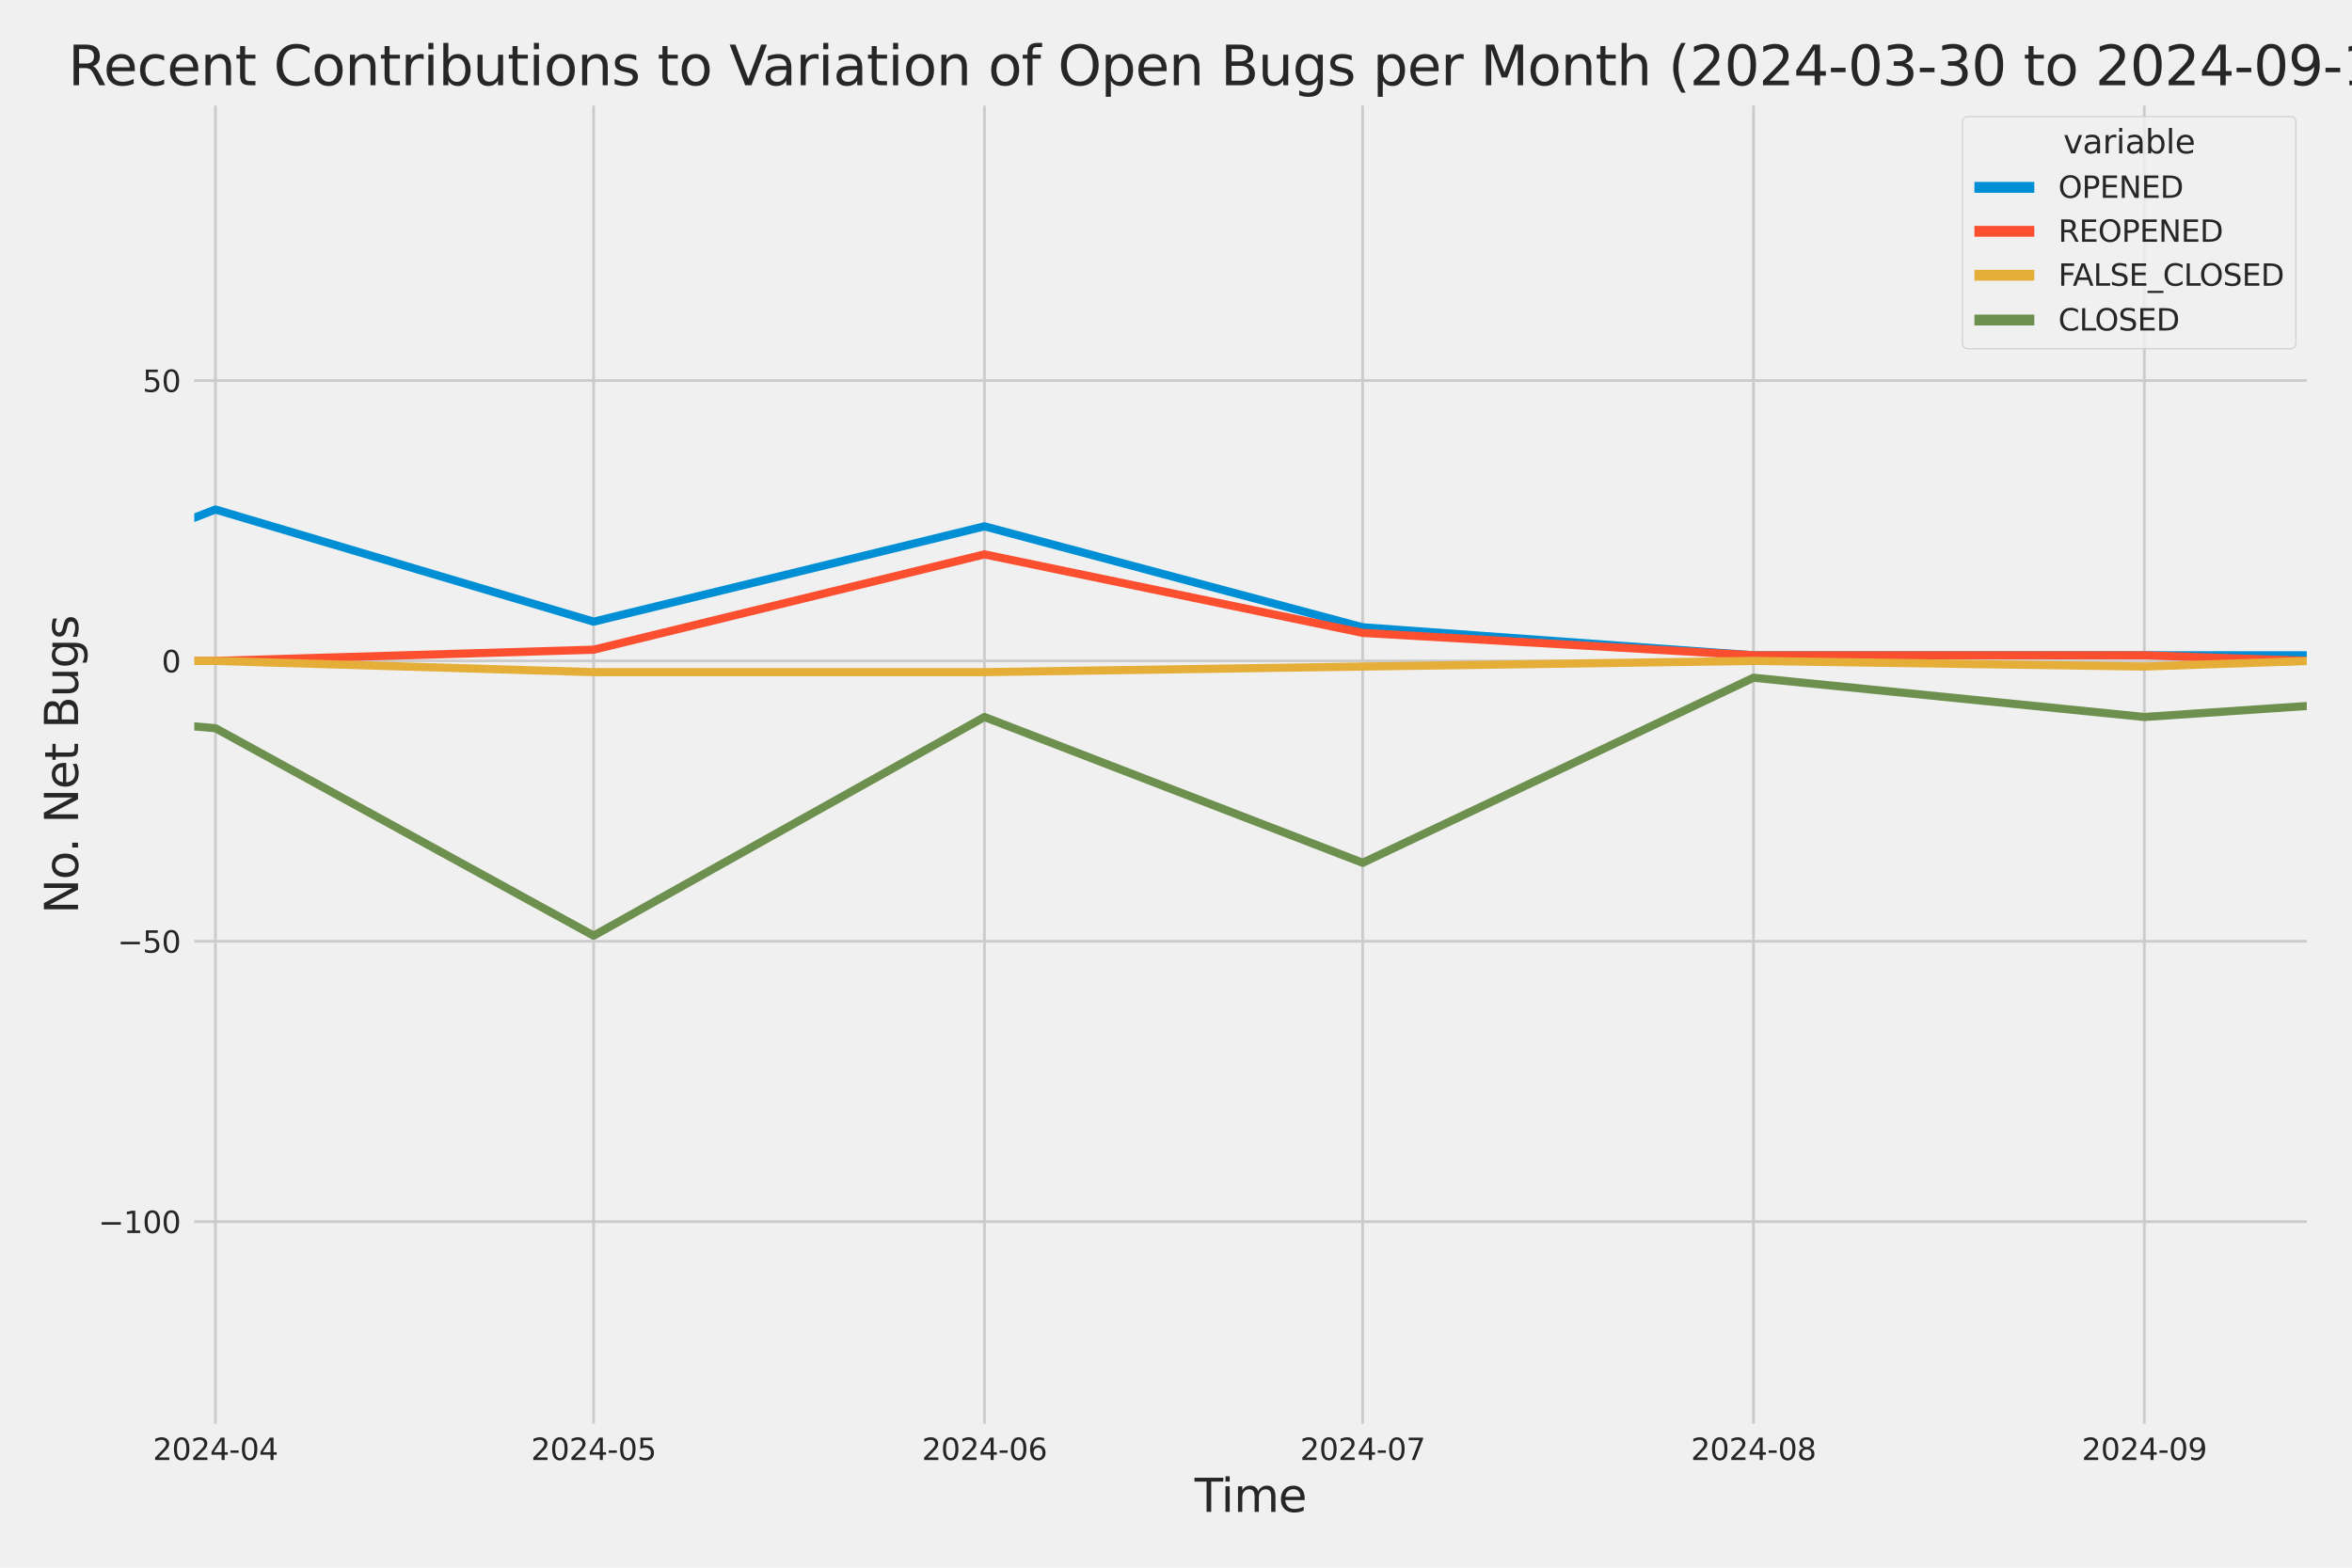
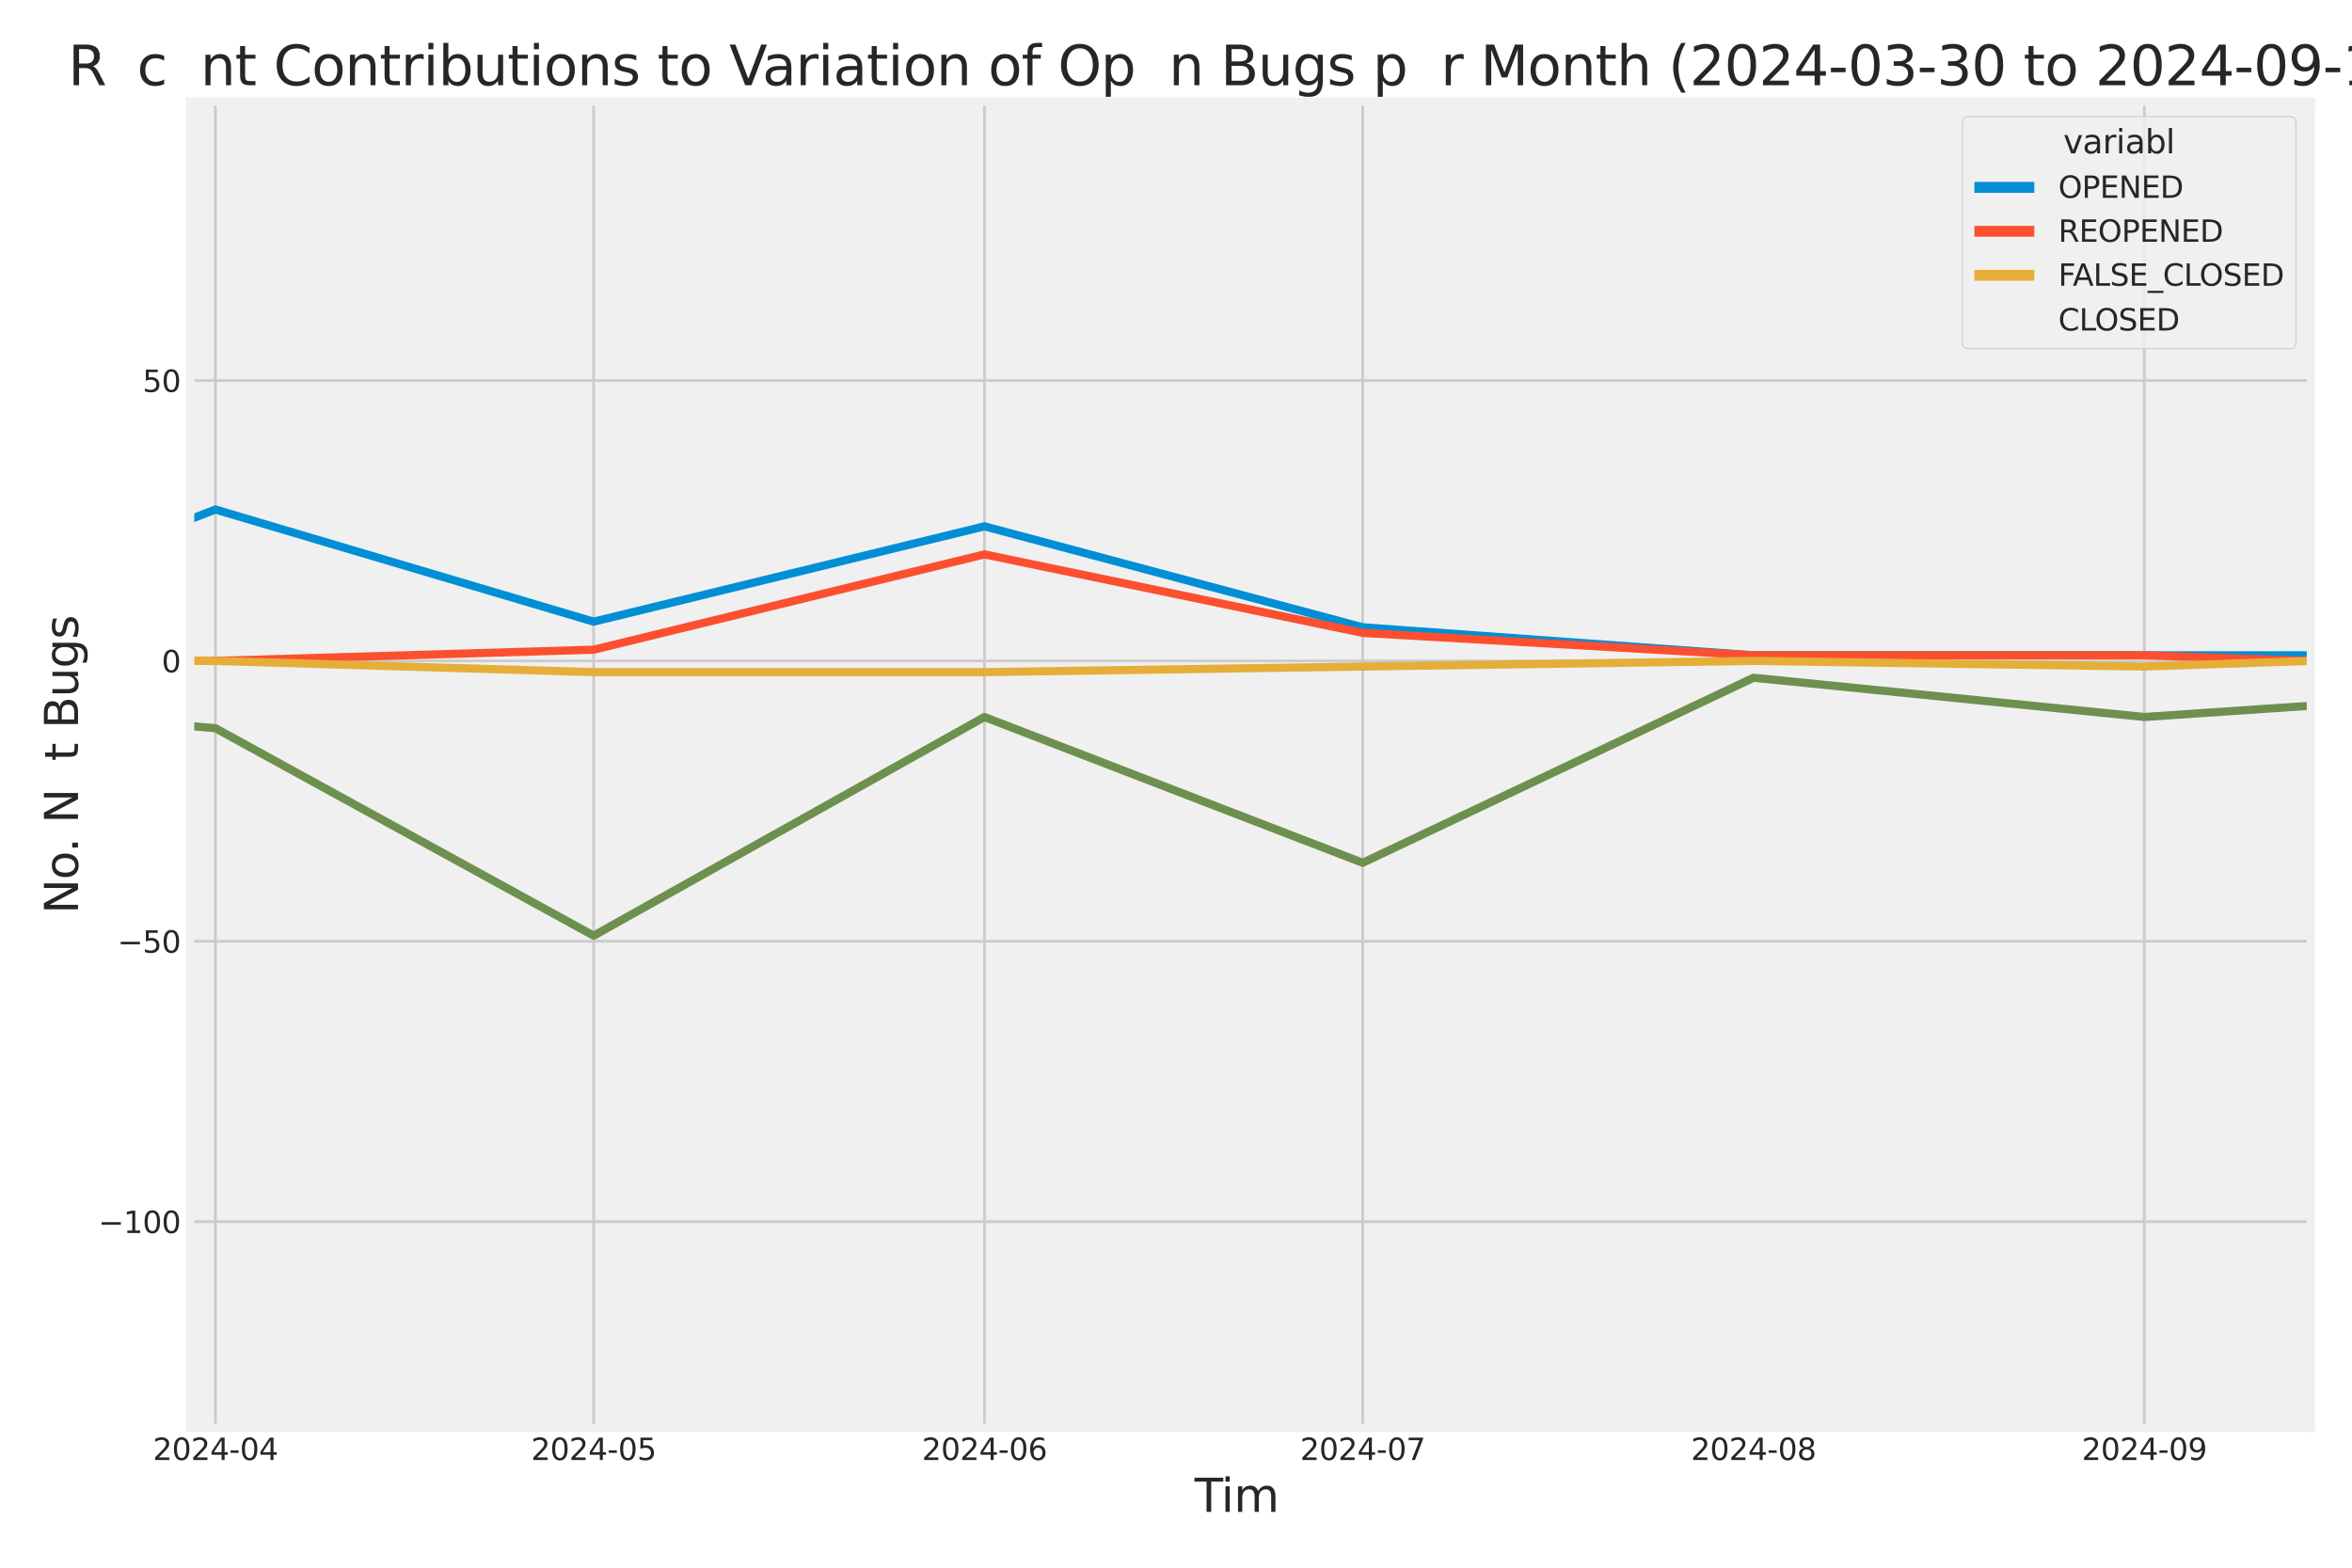
<svg xmlns="http://www.w3.org/2000/svg" xmlns:xlink="http://www.w3.org/1999/xlink" width="864pt" height="576pt" viewBox="0 0 864 576" version="1.1">
  <defs>
    <style type="text/css">*{stroke-linejoin: round; stroke-linecap: butt}</style>
  </defs>
  <g id="figure_1">
    <g id="patch_1">
-       <path d="M 0 576  L 864 576  L 864 0  L 0 0  z " style="fill: #f0f0f0" />
-     </g>
+       </g>
    <g id="axes_1">
      <g id="patch_2">
        <path d="M 69.87 524.58  L 848.88 524.58  L 848.88 37.32  L 69.87 37.32  z " style="fill: #f0f0f0" />
      </g>
      <g id="matplotlib.axis_1">
        <g id="xtick_1">
          <g id="line2d_1">
            <path d="M 79.132 524.58  L 79.132 37.32  " clip-path="url(#p49c33fe622)" style="fill: none; stroke: #cbcbcb" />
          </g>
          <g id="text_1">
            <g style="fill: #262626" transform="translate(56.152 536.438)scale(0.11 -0.11)">
              <defs>
                <path id="DejaVuSans-32" d="M 1228 531  L 3431 531  L 3431 0  L 469 0  L 469 531  Q 828 903 1448 1529  Q 2069 2156 2228 2338  Q 2531 2678 2651 2914  Q 2772 3150 2772 3378  Q 2772 3750 2511 3984  Q 2250 4219 1831 4219  Q 1534 4219 1204 4116  Q 875 4013 500 3803  L 500 4441  Q 881 4594 1212 4672  Q 1544 4750 1819 4750  Q 2544 4750 2975 4387  Q 3406 4025 3406 3419  Q 3406 3131 3298 2873  Q 3191 2616 2906 2266  Q 2828 2175 2409 1742  Q 1991 1309 1228 531  z " transform="scale(0.016)" />
                <path id="DejaVuSans-30" d="M 2034 4250  Q 1547 4250 1301 3770  Q 1056 3291 1056 2328  Q 1056 1369 1301 889  Q 1547 409 2034 409  Q 2525 409 2770 889  Q 3016 1369 3016 2328  Q 3016 3291 2770 3770  Q 2525 4250 2034 4250  z M 2034 4750  Q 2819 4750 3233 4129  Q 3647 3509 3647 2328  Q 3647 1150 3233 529  Q 2819 -91 2034 -91  Q 1250 -91 836 529  Q 422 1150 422 2328  Q 422 3509 836 4129  Q 1250 4750 2034 4750  z " transform="scale(0.016)" />
                <path id="DejaVuSans-34" d="M 2419 4116  L 825 1625  L 2419 1625  L 2419 4116  z M 2253 4666  L 3047 4666  L 3047 1625  L 3713 1625  L 3713 1100  L 3047 1100  L 3047 0  L 2419 0  L 2419 1100  L 313 1100  L 313 1709  L 2253 4666  z " transform="scale(0.016)" />
                <path id="DejaVuSans-2d" d="M 313 2009  L 1997 2009  L 1997 1497  L 313 1497  L 313 2009  z " transform="scale(0.016)" />
              </defs>
              <use xlink:href="#DejaVuSans-32" />
              <use xlink:href="#DejaVuSans-30" x="63.623" />
              <use xlink:href="#DejaVuSans-32" x="127.246" />
              <use xlink:href="#DejaVuSans-34" x="190.869" />
              <use xlink:href="#DejaVuSans-2d" x="254.492" />
              <use xlink:href="#DejaVuSans-30" x="290.576" />
              <use xlink:href="#DejaVuSans-34" x="354.199" />
            </g>
          </g>
        </g>
        <g id="xtick_2">
          <g id="line2d_2">
            <path d="M 218.069 524.58  L 218.069 37.32  " clip-path="url(#p49c33fe622)" style="fill: none; stroke: #cbcbcb" />
          </g>
          <g id="text_2">
            <g style="fill: #262626" transform="translate(195.088 536.438)scale(0.11 -0.11)">
              <defs>
                <path id="DejaVuSans-35" d="M 691 4666  L 3169 4666  L 3169 4134  L 1269 4134  L 1269 2991  Q 1406 3038 1543 3061  Q 1681 3084 1819 3084  Q 2600 3084 3056 2656  Q 3513 2228 3513 1497  Q 3513 744 3044 326  Q 2575 -91 1722 -91  Q 1428 -91 1123 -41  Q 819 9 494 109  L 494 744  Q 775 591 1075 516  Q 1375 441 1709 441  Q 2250 441 2565 725  Q 2881 1009 2881 1497  Q 2881 1984 2565 2268  Q 2250 2553 1709 2553  Q 1456 2553 1204 2497  Q 953 2441 691 2322  L 691 4666  z " transform="scale(0.016)" />
              </defs>
              <use xlink:href="#DejaVuSans-32" />
              <use xlink:href="#DejaVuSans-30" x="63.623" />
              <use xlink:href="#DejaVuSans-32" x="127.246" />
              <use xlink:href="#DejaVuSans-34" x="190.869" />
              <use xlink:href="#DejaVuSans-2d" x="254.492" />
              <use xlink:href="#DejaVuSans-30" x="290.576" />
              <use xlink:href="#DejaVuSans-35" x="354.199" />
            </g>
          </g>
        </g>
        <g id="xtick_3">
          <g id="line2d_3">
            <path d="M 361.637 524.58  L 361.637 37.32  " clip-path="url(#p49c33fe622)" style="fill: none; stroke: #cbcbcb" />
          </g>
          <g id="text_3">
            <g style="fill: #262626" transform="translate(338.656 536.438)scale(0.11 -0.11)">
              <defs>
                <path id="DejaVuSans-36" d="M 2113 2584  Q 1688 2584 1439 2293  Q 1191 2003 1191 1497  Q 1191 994 1439 701  Q 1688 409 2113 409  Q 2538 409 2786 701  Q 3034 994 3034 1497  Q 3034 2003 2786 2293  Q 2538 2584 2113 2584  z M 3366 4563  L 3366 3988  Q 3128 4100 2886 4159  Q 2644 4219 2406 4219  Q 1781 4219 1451 3797  Q 1122 3375 1075 2522  Q 1259 2794 1537 2939  Q 1816 3084 2150 3084  Q 2853 3084 3261 2657  Q 3669 2231 3669 1497  Q 3669 778 3244 343  Q 2819 -91 2113 -91  Q 1303 -91 875 529  Q 447 1150 447 2328  Q 447 3434 972 4092  Q 1497 4750 2381 4750  Q 2619 4750 2861 4703  Q 3103 4656 3366 4563  z " transform="scale(0.016)" />
              </defs>
              <use xlink:href="#DejaVuSans-32" />
              <use xlink:href="#DejaVuSans-30" x="63.623" />
              <use xlink:href="#DejaVuSans-32" x="127.246" />
              <use xlink:href="#DejaVuSans-34" x="190.869" />
              <use xlink:href="#DejaVuSans-2d" x="254.492" />
              <use xlink:href="#DejaVuSans-30" x="290.576" />
              <use xlink:href="#DejaVuSans-36" x="354.199" />
            </g>
          </g>
        </g>
        <g id="xtick_4">
          <g id="line2d_4">
            <path d="M 500.573 524.58  L 500.573 37.32  " clip-path="url(#p49c33fe622)" style="fill: none; stroke: #cbcbcb" />
          </g>
          <g id="text_4">
            <g style="fill: #262626" transform="translate(477.593 536.438)scale(0.11 -0.11)">
              <defs>
                <path id="DejaVuSans-37" d="M 525 4666  L 3525 4666  L 3525 4397  L 1831 0  L 1172 0  L 2766 4134  L 525 4134  L 525 4666  z " transform="scale(0.016)" />
              </defs>
              <use xlink:href="#DejaVuSans-32" />
              <use xlink:href="#DejaVuSans-30" x="63.623" />
              <use xlink:href="#DejaVuSans-32" x="127.246" />
              <use xlink:href="#DejaVuSans-34" x="190.869" />
              <use xlink:href="#DejaVuSans-2d" x="254.492" />
              <use xlink:href="#DejaVuSans-30" x="290.576" />
              <use xlink:href="#DejaVuSans-37" x="354.199" />
            </g>
          </g>
        </g>
        <g id="xtick_5">
          <g id="line2d_5">
-             <path d="M 644.141 524.58  L 644.141 37.32  " clip-path="url(#p49c33fe622)" style="fill: none; stroke: #cbcbcb" />
-           </g>
+             </g>
          <g id="text_5">
            <g style="fill: #262626" transform="translate(621.161 536.438)scale(0.11 -0.11)">
              <defs>
                <path id="DejaVuSans-38" d="M 2034 2216  Q 1584 2216 1326 1975  Q 1069 1734 1069 1313  Q 1069 891 1326 650  Q 1584 409 2034 409  Q 2484 409 2743 651  Q 3003 894 3003 1313  Q 3003 1734 2745 1975  Q 2488 2216 2034 2216  z M 1403 2484  Q 997 2584 770 2862  Q 544 3141 544 3541  Q 544 4100 942 4425  Q 1341 4750 2034 4750  Q 2731 4750 3128 4425  Q 3525 4100 3525 3541  Q 3525 3141 3298 2862  Q 3072 2584 2669 2484  Q 3125 2378 3379 2068  Q 3634 1759 3634 1313  Q 3634 634 3220 271  Q 2806 -91 2034 -91  Q 1263 -91 848 271  Q 434 634 434 1313  Q 434 1759 690 2068  Q 947 2378 1403 2484  z M 1172 3481  Q 1172 3119 1398 2916  Q 1625 2713 2034 2713  Q 2441 2713 2670 2916  Q 2900 3119 2900 3481  Q 2900 3844 2670 4047  Q 2441 4250 2034 4250  Q 1625 4250 1398 4047  Q 1172 3844 1172 3481  z " transform="scale(0.016)" />
              </defs>
              <use xlink:href="#DejaVuSans-32" />
              <use xlink:href="#DejaVuSans-30" x="63.623" />
              <use xlink:href="#DejaVuSans-32" x="127.246" />
              <use xlink:href="#DejaVuSans-34" x="190.869" />
              <use xlink:href="#DejaVuSans-2d" x="254.492" />
              <use xlink:href="#DejaVuSans-30" x="290.576" />
              <use xlink:href="#DejaVuSans-38" x="354.199" />
            </g>
          </g>
        </g>
        <g id="xtick_6">
          <g id="line2d_6">
            <path d="M 787.709 524.58  L 787.709 37.32  " clip-path="url(#p49c33fe622)" style="fill: none; stroke: #cbcbcb" />
          </g>
          <g id="text_6">
            <g style="fill: #262626" transform="translate(764.728 536.438)scale(0.11 -0.11)">
              <defs>
                <path id="DejaVuSans-39" d="M 703 97  L 703 672  Q 941 559 1184 500  Q 1428 441 1663 441  Q 2288 441 2617 861  Q 2947 1281 2994 2138  Q 2813 1869 2534 1725  Q 2256 1581 1919 1581  Q 1219 1581 811 2004  Q 403 2428 403 3163  Q 403 3881 828 4315  Q 1253 4750 1959 4750  Q 2769 4750 3195 4129  Q 3622 3509 3622 2328  Q 3622 1225 3098 567  Q 2575 -91 1691 -91  Q 1453 -91 1209 -44  Q 966 3 703 97  z M 1959 2075  Q 2384 2075 2632 2365  Q 2881 2656 2881 3163  Q 2881 3666 2632 3958  Q 2384 4250 1959 4250  Q 1534 4250 1286 3958  Q 1038 3666 1038 3163  Q 1038 2656 1286 2365  Q 1534 2075 1959 2075  z " transform="scale(0.016)" />
              </defs>
              <use xlink:href="#DejaVuSans-32" />
              <use xlink:href="#DejaVuSans-30" x="63.623" />
              <use xlink:href="#DejaVuSans-32" x="127.246" />
              <use xlink:href="#DejaVuSans-34" x="190.869" />
              <use xlink:href="#DejaVuSans-2d" x="254.492" />
              <use xlink:href="#DejaVuSans-30" x="290.576" />
              <use xlink:href="#DejaVuSans-39" x="354.199" />
            </g>
          </g>
        </g>
        <g id="text_7">
          <g style="fill: #262626" transform="translate(438.823 555.491)scale(0.168 -0.168)">
            <defs>
              <path id="DejaVuSans-54" d="M -19 4666  L 3928 4666  L 3928 4134  L 2272 4134  L 2272 0  L 1638 0  L 1638 4134  L -19 4134  L -19 4666  z " transform="scale(0.016)" />
              <path id="DejaVuSans-69" d="M 603 3500  L 1178 3500  L 1178 0  L 603 0  L 603 3500  z M 603 4863  L 1178 4863  L 1178 4134  L 603 4134  L 603 4863  z " transform="scale(0.016)" />
              <path id="DejaVuSans-6d" d="M 3328 2828  Q 3544 3216 3844 3400  Q 4144 3584 4550 3584  Q 5097 3584 5394 3201  Q 5691 2819 5691 2113  L 5691 0  L 5113 0  L 5113 2094  Q 5113 2597 4934 2840  Q 4756 3084 4391 3084  Q 3944 3084 3684 2787  Q 3425 2491 3425 1978  L 3425 0  L 2847 0  L 2847 2094  Q 2847 2600 2669 2842  Q 2491 3084 2119 3084  Q 1678 3084 1418 2786  Q 1159 2488 1159 1978  L 1159 0  L 581 0  L 581 3500  L 1159 3500  L 1159 2956  Q 1356 3278 1631 3431  Q 1906 3584 2284 3584  Q 2666 3584 2933 3390  Q 3200 3197 3328 2828  z " transform="scale(0.016)" />
-               <path id="DejaVuSans-65" d="M 3597 1894  L 3597 1613  L 953 1613  Q 991 1019 1311 708  Q 1631 397 2203 397  Q 2534 397 2845 478  Q 3156 559 3463 722  L 3463 178  Q 3153 47 2828 -22  Q 2503 -91 2169 -91  Q 1331 -91 842 396  Q 353 884 353 1716  Q 353 2575 817 3079  Q 1281 3584 2069 3584  Q 2775 3584 3186 3129  Q 3597 2675 3597 1894  z M 3022 2063  Q 3016 2534 2758 2815  Q 2500 3097 2075 3097  Q 1594 3097 1305 2825  Q 1016 2553 972 2059  L 3022 2063  z " transform="scale(0.016)" />
            </defs>
            <use xlink:href="#DejaVuSans-54" />
            <use xlink:href="#DejaVuSans-69" x="57.959" />
            <use xlink:href="#DejaVuSans-6d" x="85.742" />
            <use xlink:href="#DejaVuSans-65" x="183.154" />
          </g>
        </g>
      </g>
      <g id="matplotlib.axis_2">
        <g id="ytick_1">
          <g id="line2d_7">
            <path d="M 69.87 448.864  L 848.88 448.864  " clip-path="url(#p49c33fe622)" style="fill: none; stroke: #cbcbcb" />
          </g>
          <g id="text_8">
            <g style="fill: #262626" transform="translate(36.156 453.043)scale(0.11 -0.11)">
              <defs>
                <path id="DejaVuSans-2212" d="M 678 2272  L 4684 2272  L 4684 1741  L 678 1741  L 678 2272  z " transform="scale(0.016)" />
                <path id="DejaVuSans-31" d="M 794 531  L 1825 531  L 1825 4091  L 703 3866  L 703 4441  L 1819 4666  L 2450 4666  L 2450 531  L 3481 531  L 3481 0  L 794 0  L 794 531  z " transform="scale(0.016)" />
              </defs>
              <use xlink:href="#DejaVuSans-2212" />
              <use xlink:href="#DejaVuSans-31" x="83.789" />
              <use xlink:href="#DejaVuSans-30" x="147.412" />
              <use xlink:href="#DejaVuSans-30" x="211.035" />
            </g>
          </g>
        </g>
        <g id="ytick_2">
          <g id="line2d_8">
            <path d="M 69.87 345.849  L 848.88 345.849  " clip-path="url(#p49c33fe622)" style="fill: none; stroke: #cbcbcb" />
          </g>
          <g id="text_9">
            <g style="fill: #262626" transform="translate(43.155 350.028)scale(0.11 -0.11)">
              <use xlink:href="#DejaVuSans-2212" />
              <use xlink:href="#DejaVuSans-35" x="83.789" />
              <use xlink:href="#DejaVuSans-30" x="147.412" />
            </g>
          </g>
        </g>
        <g id="ytick_3">
          <g id="line2d_9">
            <path d="M 69.87 242.835  L 848.88 242.835  " clip-path="url(#p49c33fe622)" style="fill: none; stroke: #cbcbcb" />
          </g>
          <g id="text_10">
            <g style="fill: #262626" transform="translate(59.371 247.014)scale(0.11 -0.11)">
              <use xlink:href="#DejaVuSans-30" />
            </g>
          </g>
        </g>
        <g id="ytick_4">
          <g id="line2d_10">
            <path d="M 69.87 139.82  L 848.88 139.82  " clip-path="url(#p49c33fe622)" style="fill: none; stroke: #cbcbcb" />
          </g>
          <g id="text_11">
            <g style="fill: #262626" transform="translate(52.373 143.999)scale(0.11 -0.11)">
              <use xlink:href="#DejaVuSans-35" />
              <use xlink:href="#DejaVuSans-30" x="63.623" />
            </g>
          </g>
        </g>
        <g id="text_12">
          <g style="fill: #262626" transform="translate(28.662 335.777)rotate(-90)scale(0.168 -0.168)">
            <defs>
              <path id="DejaVuSans-4e" d="M 628 4666  L 1478 4666  L 3547 763  L 3547 4666  L 4159 4666  L 4159 0  L 3309 0  L 1241 3903  L 1241 0  L 628 0  L 628 4666  z " transform="scale(0.016)" />
              <path id="DejaVuSans-6f" d="M 1959 3097  Q 1497 3097 1228 2736  Q 959 2375 959 1747  Q 959 1119 1226 758  Q 1494 397 1959 397  Q 2419 397 2687 759  Q 2956 1122 2956 1747  Q 2956 2369 2687 2733  Q 2419 3097 1959 3097  z M 1959 3584  Q 2709 3584 3137 3096  Q 3566 2609 3566 1747  Q 3566 888 3137 398  Q 2709 -91 1959 -91  Q 1206 -91 779 398  Q 353 888 353 1747  Q 353 2609 779 3096  Q 1206 3584 1959 3584  z " transform="scale(0.016)" />
              <path id="DejaVuSans-2e" d="M 684 794  L 1344 794  L 1344 0  L 684 0  L 684 794  z " transform="scale(0.016)" />
              <path id="DejaVuSans-20" transform="scale(0.016)" />
              <path id="DejaVuSans-74" d="M 1172 4494  L 1172 3500  L 2356 3500  L 2356 3053  L 1172 3053  L 1172 1153  Q 1172 725 1289 603  Q 1406 481 1766 481  L 2356 481  L 2356 0  L 1766 0  Q 1100 0 847 248  Q 594 497 594 1153  L 594 3053  L 172 3053  L 172 3500  L 594 3500  L 594 4494  L 1172 4494  z " transform="scale(0.016)" />
              <path id="DejaVuSans-42" d="M 1259 2228  L 1259 519  L 2272 519  Q 2781 519 3026 730  Q 3272 941 3272 1375  Q 3272 1813 3026 2020  Q 2781 2228 2272 2228  L 1259 2228  z M 1259 4147  L 1259 2741  L 2194 2741  Q 2656 2741 2882 2914  Q 3109 3088 3109 3444  Q 3109 3797 2882 3972  Q 2656 4147 2194 4147  L 1259 4147  z M 628 4666  L 2241 4666  Q 2963 4666 3353 4366  Q 3744 4066 3744 3513  Q 3744 3084 3544 2831  Q 3344 2578 2956 2516  Q 3422 2416 3680 2098  Q 3938 1781 3938 1306  Q 3938 681 3513 340  Q 3088 0 2303 0  L 628 0  L 628 4666  z " transform="scale(0.016)" />
              <path id="DejaVuSans-75" d="M 544 1381  L 544 3500  L 1119 3500  L 1119 1403  Q 1119 906 1312 657  Q 1506 409 1894 409  Q 2359 409 2629 706  Q 2900 1003 2900 1516  L 2900 3500  L 3475 3500  L 3475 0  L 2900 0  L 2900 538  Q 2691 219 2414 64  Q 2138 -91 1772 -91  Q 1169 -91 856 284  Q 544 659 544 1381  z M 1991 3584  L 1991 3584  z " transform="scale(0.016)" />
              <path id="DejaVuSans-67" d="M 2906 1791  Q 2906 2416 2648 2759  Q 2391 3103 1925 3103  Q 1463 3103 1205 2759  Q 947 2416 947 1791  Q 947 1169 1205 825  Q 1463 481 1925 481  Q 2391 481 2648 825  Q 2906 1169 2906 1791  z M 3481 434  Q 3481 -459 3084 -895  Q 2688 -1331 1869 -1331  Q 1566 -1331 1297 -1286  Q 1028 -1241 775 -1147  L 775 -588  Q 1028 -725 1275 -790  Q 1522 -856 1778 -856  Q 2344 -856 2625 -561  Q 2906 -266 2906 331  L 2906 616  Q 2728 306 2450 153  Q 2172 0 1784 0  Q 1141 0 747 490  Q 353 981 353 1791  Q 353 2603 747 3093  Q 1141 3584 1784 3584  Q 2172 3584 2450 3431  Q 2728 3278 2906 2969  L 2906 3500  L 3481 3500  L 3481 434  z " transform="scale(0.016)" />
              <path id="DejaVuSans-73" d="M 2834 3397  L 2834 2853  Q 2591 2978 2328 3040  Q 2066 3103 1784 3103  Q 1356 3103 1142 2972  Q 928 2841 928 2578  Q 928 2378 1081 2264  Q 1234 2150 1697 2047  L 1894 2003  Q 2506 1872 2764 1633  Q 3022 1394 3022 966  Q 3022 478 2636 193  Q 2250 -91 1575 -91  Q 1294 -91 989 -36  Q 684 19 347 128  L 347 722  Q 666 556 975 473  Q 1284 391 1588 391  Q 1994 391 2212 530  Q 2431 669 2431 922  Q 2431 1156 2273 1281  Q 2116 1406 1581 1522  L 1381 1569  Q 847 1681 609 1914  Q 372 2147 372 2553  Q 372 3047 722 3315  Q 1072 3584 1716 3584  Q 2034 3584 2315 3537  Q 2597 3491 2834 3397  z " transform="scale(0.016)" />
            </defs>
            <use xlink:href="#DejaVuSans-4e" />
            <use xlink:href="#DejaVuSans-6f" x="74.805" />
            <use xlink:href="#DejaVuSans-2e" x="134.236" />
            <use xlink:href="#DejaVuSans-20" x="166.023" />
            <use xlink:href="#DejaVuSans-4e" x="197.811" />
            <use xlink:href="#DejaVuSans-65" x="272.615" />
            <use xlink:href="#DejaVuSans-74" x="334.139" />
            <use xlink:href="#DejaVuSans-20" x="373.348" />
            <use xlink:href="#DejaVuSans-42" x="405.135" />
            <use xlink:href="#DejaVuSans-75" x="473.738" />
            <use xlink:href="#DejaVuSans-67" x="537.117" />
            <use xlink:href="#DejaVuSans-73" x="600.594" />
          </g>
        </g>
      </g>
      <g id="PolyCollection_1">
        <path d="M -13170.787 228.412  L -13170.787 228.412  L -13031.85 226.352  L -12888.282 230.473  L -12744.715 238.714  L -12605.778 162.483  L -12462.21 189.267  L -12323.274 185.146  L -12179.706 213.99  L -12036.138 121.277  L -11906.464 207.809  L -11762.896 185.146  L -11623.959 205.749  L -11480.392 189.267  L -11341.455 172.784  L -11197.887 220.171  L -11054.319 218.111  L -10915.383 224.292  L -10771.815 98.614  L -10632.878 176.905  L -10489.311 220.171  L -10345.743 224.292  L -10216.069 226.352  L -10072.501 230.473  L -9933.564 211.93  L -9789.997 213.99  L -9651.06 216.051  L -9507.492 220.171  L -9363.924 216.051  L -9224.988 230.473  L -9081.42 170.724  L -8942.483 183.086  L -8798.916 216.051  L -8655.348 230.473  L -8525.674 203.689  L -8382.106 201.629  L -8243.169 193.387  L -8099.601 148.061  L -7960.665 98.614  L -7817.097 193.387  L -7673.529 191.327  L -7534.593 203.689  L -7391.025 205.749  L -7252.088 158.362  L -7108.52 84.192  L -6964.953 197.508  L -6830.647 209.87  L -6687.079 183.086  L -6548.143 226.352  L -6404.575 176.905  L -6265.638 183.086  L -6122.071 110.976  L -5978.503 199.568  L -5839.566 150.121  L -5695.998 168.664  L -5557.062 181.026  L -5413.494 59.468  L -5269.926 164.543  L -5140.252 178.965  L -4996.684 158.362  L -4857.748 172.784  L -4714.18 170.724  L -4575.243 172.784  L -4431.675 166.604  L -4288.108 185.146  L -4149.171 178.965  L -4005.603 139.82  L -3866.667 61.528  L -3723.099 187.207  L -3579.531 172.784  L -3449.857 205.749  L -3306.289 92.433  L -3167.353 106.855  L -3023.785 170.724  L -2884.848 129.518  L -2741.28 160.423  L -2597.713 185.146  L -2458.776 187.207  L -2315.208 205.749  L -2176.272 209.87  L -2032.704 226.352  L -1889.136 216.051  L -1759.462 220.171  L -1615.894 216.051  L -1476.957 220.171  L -1333.39 220.171  L -1194.453 205.749  L -1050.885 218.111  L -907.317 228.412  L -768.381 236.654  L -624.813 222.232  L -485.876 197.508  L -342.309 213.99  L -198.741 238.714  L -64.435 242.835  L 79.132 187.207  L 218.069 228.412  L 361.637 193.387  L 500.573 230.473  L 644.141 240.774  L 787.709 240.774  L 848.494 240.774  L 848.494 240.774  L 848.494 240.774  L 787.709 240.774  L 644.141 240.774  L 500.573 230.473  L 361.637 193.387  L 218.069 228.412  L 79.132 187.207  L -64.435 242.835  L -198.741 238.714  L -342.309 213.99  L -485.876 197.508  L -624.813 222.232  L -768.381 236.654  L -907.317 228.412  L -1050.885 218.111  L -1194.453 205.749  L -1333.39 220.171  L -1476.957 220.171  L -1615.894 216.051  L -1759.462 220.171  L -1889.136 216.051  L -2032.704 226.352  L -2176.272 209.87  L -2315.208 205.749  L -2458.776 187.207  L -2597.713 185.146  L -2741.28 160.423  L -2884.848 129.518  L -3023.785 170.724  L -3167.353 106.855  L -3306.289 92.433  L -3449.857 205.749  L -3579.531 172.784  L -3723.099 187.207  L -3866.667 61.528  L -4005.603 139.82  L -4149.171 178.965  L -4288.108 185.146  L -4431.675 166.604  L -4575.243 172.784  L -4714.18 170.724  L -4857.748 172.784  L -4996.684 158.362  L -5140.252 178.965  L -5269.926 164.543  L -5413.494 59.468  L -5557.062 181.026  L -5695.998 168.664  L -5839.566 150.121  L -5978.503 199.568  L -6122.071 110.976  L -6265.638 183.086  L -6404.575 176.905  L -6548.143 226.352  L -6687.079 183.086  L -6830.647 209.87  L -6964.953 197.508  L -7108.52 84.192  L -7252.088 158.362  L -7391.025 205.749  L -7534.593 203.689  L -7673.529 191.327  L -7817.097 193.387  L -7960.665 98.614  L -8099.601 148.061  L -8243.169 193.387  L -8382.106 201.629  L -8525.674 203.689  L -8655.348 230.473  L -8798.916 216.051  L -8942.483 183.086  L -9081.42 170.724  L -9224.988 230.473  L -9363.924 216.051  L -9507.492 220.171  L -9651.06 216.051  L -9789.997 213.99  L -9933.564 211.93  L -10072.501 230.473  L -10216.069 226.352  L -10345.743 224.292  L -10489.311 220.171  L -10632.878 176.905  L -10771.815 98.614  L -10915.383 224.292  L -11054.319 218.111  L -11197.887 220.171  L -11341.455 172.784  L -11480.392 189.267  L -11623.959 205.749  L -11762.896 185.146  L -11906.464 207.809  L -12036.138 121.277  L -12179.706 213.99  L -12323.274 185.146  L -12462.21 189.267  L -12605.778 162.483  L -12744.715 238.714  L -12888.282 230.473  L -13031.85 226.352  L -13170.787 228.412  z " clip-path="url(#p49c33fe622)" style="fill: #008fd5; fill-opacity: 0.2; stroke: #008fd5; stroke-opacity: 0.2; stroke-width: 0.5" />
      </g>
      <g id="PolyCollection_2">
        <path d="M -13170.787 242.835  L -13170.787 242.835  L -13031.85 242.835  L -12888.282 242.835  L -12744.715 242.835  L -12605.778 242.835  L -12462.21 236.654  L -12323.274 242.835  L -12179.706 242.835  L -12036.138 236.654  L -11906.464 242.835  L -11762.896 242.835  L -11623.959 238.714  L -11480.392 242.835  L -11341.455 240.774  L -11197.887 242.835  L -11054.319 238.714  L -10915.383 240.774  L -10771.815 207.809  L -10632.878 230.473  L -10489.311 242.835  L -10345.743 242.835  L -10216.069 242.835  L -10072.501 242.835  L -9933.564 242.835  L -9789.997 240.774  L -9651.06 242.835  L -9507.492 242.835  L -9363.924 238.714  L -9224.988 238.714  L -9081.42 242.835  L -8942.483 242.835  L -8798.916 238.714  L -8655.348 242.835  L -8525.674 236.654  L -8382.106 242.835  L -8243.169 242.835  L -8099.601 230.473  L -7960.665 218.111  L -7817.097 238.714  L -7673.529 240.774  L -7534.593 240.774  L -7391.025 232.533  L -7252.088 238.714  L -7108.52 224.292  L -6964.953 242.835  L -6830.647 242.835  L -6687.079 240.774  L -6548.143 242.835  L -6404.575 242.835  L -6265.638 238.714  L -6122.071 236.654  L -5978.503 238.714  L -5839.566 242.835  L -5695.998 234.593  L -5557.062 232.533  L -5413.494 240.774  L -5269.926 234.593  L -5140.252 232.533  L -4996.684 218.111  L -4857.748 224.292  L -4714.18 240.774  L -4575.243 240.774  L -4431.675 236.654  L -4288.108 234.593  L -4149.171 242.835  L -4005.603 213.99  L -3866.667 242.835  L -3723.099 216.051  L -3579.531 240.774  L -3449.857 234.593  L -3306.289 234.593  L -3167.353 232.533  L -3023.785 242.835  L -2884.848 201.629  L -2741.28 230.473  L -2597.713 232.533  L -2458.776 224.292  L -2315.208 226.352  L -2176.272 224.292  L -2032.704 240.774  L -1889.136 232.533  L -1759.462 238.714  L -1615.894 230.473  L -1476.957 242.835  L -1333.39 234.593  L -1194.453 240.774  L -1050.885 242.835  L -907.317 242.835  L -768.381 242.835  L -624.813 242.835  L -485.876 242.835  L -342.309 242.835  L -198.741 242.835  L -64.435 242.835  L 79.132 242.835  L 218.069 238.714  L 361.637 203.689  L 500.573 232.533  L 644.141 240.774  L 787.709 240.774  L 848.494 242.835  L 848.494 242.835  L 848.494 242.835  L 787.709 240.774  L 644.141 240.774  L 500.573 232.533  L 361.637 203.689  L 218.069 238.714  L 79.132 242.835  L -64.435 242.835  L -198.741 242.835  L -342.309 242.835  L -485.876 242.835  L -624.813 242.835  L -768.381 242.835  L -907.317 242.835  L -1050.885 242.835  L -1194.453 240.774  L -1333.39 234.593  L -1476.957 242.835  L -1615.894 230.473  L -1759.462 238.714  L -1889.136 232.533  L -2032.704 240.774  L -2176.272 224.292  L -2315.208 226.352  L -2458.776 224.292  L -2597.713 232.533  L -2741.28 230.473  L -2884.848 201.629  L -3023.785 242.835  L -3167.353 232.533  L -3306.289 234.593  L -3449.857 234.593  L -3579.531 240.774  L -3723.099 216.051  L -3866.667 242.835  L -4005.603 213.99  L -4149.171 242.835  L -4288.108 234.593  L -4431.675 236.654  L -4575.243 240.774  L -4714.18 240.774  L -4857.748 224.292  L -4996.684 218.111  L -5140.252 232.533  L -5269.926 234.593  L -5413.494 240.774  L -5557.062 232.533  L -5695.998 234.593  L -5839.566 242.835  L -5978.503 238.714  L -6122.071 236.654  L -6265.638 238.714  L -6404.575 242.835  L -6548.143 242.835  L -6687.079 240.774  L -6830.647 242.835  L -6964.953 242.835  L -7108.52 224.292  L -7252.088 238.714  L -7391.025 232.533  L -7534.593 240.774  L -7673.529 240.774  L -7817.097 238.714  L -7960.665 218.111  L -8099.601 230.473  L -8243.169 242.835  L -8382.106 242.835  L -8525.674 236.654  L -8655.348 242.835  L -8798.916 238.714  L -8942.483 242.835  L -9081.42 242.835  L -9224.988 238.714  L -9363.924 238.714  L -9507.492 242.835  L -9651.06 242.835  L -9789.997 240.774  L -9933.564 242.835  L -10072.501 242.835  L -10216.069 242.835  L -10345.743 242.835  L -10489.311 242.835  L -10632.878 230.473  L -10771.815 207.809  L -10915.383 240.774  L -11054.319 238.714  L -11197.887 242.835  L -11341.455 240.774  L -11480.392 242.835  L -11623.959 238.714  L -11762.896 242.835  L -11906.464 242.835  L -12036.138 236.654  L -12179.706 242.835  L -12323.274 242.835  L -12462.21 236.654  L -12605.778 242.835  L -12744.715 242.835  L -12888.282 242.835  L -13031.85 242.835  L -13170.787 242.835  z " clip-path="url(#p49c33fe622)" style="fill: #fc4f30; fill-opacity: 0.2; stroke: #fc4f30; stroke-opacity: 0.2; stroke-width: 0.5" />
      </g>
      <g id="PolyCollection_3">
        <path d="M -13170.787 242.835  L -13170.787 242.835  L -13031.85 242.835  L -12888.282 242.835  L -12744.715 242.835  L -12605.778 242.835  L -12462.21 246.955  L -12323.274 242.835  L -12179.706 242.835  L -12036.138 246.955  L -11906.464 242.835  L -11762.896 242.835  L -11623.959 246.955  L -11480.392 242.835  L -11341.455 242.835  L -11197.887 242.835  L -11054.319 244.895  L -10915.383 244.895  L -10771.815 269.618  L -10632.878 246.955  L -10489.311 242.835  L -10345.743 242.835  L -10216.069 242.835  L -10072.501 242.835  L -9933.564 242.835  L -9789.997 244.895  L -9651.06 242.835  L -9507.492 242.835  L -9363.924 244.895  L -9224.988 244.895  L -9081.42 242.835  L -8942.483 242.835  L -8798.916 242.835  L -8655.348 242.835  L -8525.674 246.955  L -8382.106 242.835  L -8243.169 242.835  L -8099.601 251.076  L -7960.665 265.498  L -7817.097 246.955  L -7673.529 244.895  L -7534.593 242.835  L -7391.025 246.955  L -7252.088 246.955  L -7108.52 257.257  L -6964.953 242.835  L -6830.647 242.835  L -6687.079 244.895  L -6548.143 242.835  L -6404.575 242.835  L -6265.638 242.835  L -6122.071 249.015  L -5978.503 244.895  L -5839.566 242.835  L -5695.998 249.015  L -5557.062 242.835  L -5413.494 244.895  L -5269.926 246.955  L -5140.252 251.076  L -4996.684 255.196  L -4857.748 255.196  L -4714.18 244.895  L -4575.243 244.895  L -4431.675 246.955  L -4288.108 244.895  L -4149.171 242.835  L -4005.603 257.257  L -3866.667 242.835  L -3723.099 253.136  L -3579.531 244.895  L -3449.857 251.076  L -3306.289 246.955  L -3167.353 246.955  L -3023.785 242.835  L -2884.848 281.98  L -2741.28 249.015  L -2597.713 249.015  L -2458.776 251.076  L -2315.208 246.955  L -2176.272 257.257  L -2032.704 244.895  L -1889.136 244.895  L -1759.462 242.835  L -1615.894 251.076  L -1476.957 242.835  L -1333.39 244.895  L -1194.453 242.835  L -1050.885 242.835  L -907.317 242.835  L -768.381 242.835  L -624.813 242.835  L -485.876 242.835  L -342.309 242.835  L -198.741 242.835  L -64.435 242.835  L 79.132 242.835  L 218.069 246.955  L 361.637 246.955  L 500.573 244.895  L 644.141 242.835  L 787.709 244.895  L 848.494 242.835  L 848.494 242.835  L 848.494 242.835  L 787.709 244.895  L 644.141 242.835  L 500.573 244.895  L 361.637 246.955  L 218.069 246.955  L 79.132 242.835  L -64.435 242.835  L -198.741 242.835  L -342.309 242.835  L -485.876 242.835  L -624.813 242.835  L -768.381 242.835  L -907.317 242.835  L -1050.885 242.835  L -1194.453 242.835  L -1333.39 244.895  L -1476.957 242.835  L -1615.894 251.076  L -1759.462 242.835  L -1889.136 244.895  L -2032.704 244.895  L -2176.272 257.257  L -2315.208 246.955  L -2458.776 251.076  L -2597.713 249.015  L -2741.28 249.015  L -2884.848 281.98  L -3023.785 242.835  L -3167.353 246.955  L -3306.289 246.955  L -3449.857 251.076  L -3579.531 244.895  L -3723.099 253.136  L -3866.667 242.835  L -4005.603 257.257  L -4149.171 242.835  L -4288.108 244.895  L -4431.675 246.955  L -4575.243 244.895  L -4714.18 244.895  L -4857.748 255.196  L -4996.684 255.196  L -5140.252 251.076  L -5269.926 246.955  L -5413.494 244.895  L -5557.062 242.835  L -5695.998 249.015  L -5839.566 242.835  L -5978.503 244.895  L -6122.071 249.015  L -6265.638 242.835  L -6404.575 242.835  L -6548.143 242.835  L -6687.079 244.895  L -6830.647 242.835  L -6964.953 242.835  L -7108.52 257.257  L -7252.088 246.955  L -7391.025 246.955  L -7534.593 242.835  L -7673.529 244.895  L -7817.097 246.955  L -7960.665 265.498  L -8099.601 251.076  L -8243.169 242.835  L -8382.106 242.835  L -8525.674 246.955  L -8655.348 242.835  L -8798.916 242.835  L -8942.483 242.835  L -9081.42 242.835  L -9224.988 244.895  L -9363.924 244.895  L -9507.492 242.835  L -9651.06 242.835  L -9789.997 244.895  L -9933.564 242.835  L -10072.501 242.835  L -10216.069 242.835  L -10345.743 242.835  L -10489.311 242.835  L -10632.878 246.955  L -10771.815 269.618  L -10915.383 244.895  L -11054.319 244.895  L -11197.887 242.835  L -11341.455 242.835  L -11480.392 242.835  L -11623.959 246.955  L -11762.896 242.835  L -11906.464 242.835  L -12036.138 246.955  L -12179.706 242.835  L -12323.274 242.835  L -12462.21 246.955  L -12605.778 242.835  L -12744.715 242.835  L -12888.282 242.835  L -13031.85 242.835  L -13170.787 242.835  z " clip-path="url(#p49c33fe622)" style="fill: #e5ae38; fill-opacity: 0.2; stroke: #e5ae38; stroke-opacity: 0.2; stroke-width: 0.5" />
      </g>
      <g id="PolyCollection_4">
        <path d="M -13170.787 249.015  L -13170.787 249.015  L -13031.85 259.317  L -12888.282 246.955  L -12744.715 242.835  L -12605.778 288.161  L -12462.21 300.523  L -12323.274 265.498  L -12179.706 269.618  L -12036.138 331.427  L -11906.464 290.221  L -11762.896 312.885  L -11623.959 277.86  L -11480.392 298.463  L -11341.455 284.04  L -11197.887 255.196  L -11054.319 253.136  L -10915.383 253.136  L -10771.815 407.658  L -10632.878 261.377  L -10489.311 255.196  L -10345.743 244.895  L -10216.069 249.015  L -10072.501 244.895  L -9933.564 358.211  L -9789.997 255.196  L -9651.06 249.015  L -9507.492 249.015  L -9363.924 269.618  L -9224.988 257.257  L -9081.42 263.437  L -8942.483 294.342  L -8798.916 257.257  L -8655.348 261.377  L -8525.674 281.98  L -8382.106 263.437  L -8243.169 265.498  L -8099.601 306.704  L -7960.665 420.02  L -7817.097 310.824  L -7673.529 296.402  L -7534.593 259.317  L -7391.025 265.498  L -7252.088 341.729  L -7108.52 422.08  L -6964.953 269.618  L -6830.647 279.92  L -6687.079 277.86  L -6548.143 288.161  L -6404.575 306.704  L -6265.638 395.296  L -6122.071 347.91  L -5978.503 261.377  L -5839.566 308.764  L -5695.998 380.874  L -5557.062 269.618  L -5413.494 284.04  L -5269.926 325.246  L -5140.252 308.764  L -4996.684 302.583  L -4857.748 339.668  L -4714.18 296.402  L -4575.243 413.839  L -4431.675 312.885  L -4288.108 360.271  L -4149.171 310.824  L -4005.603 308.764  L -3866.667 436.502  L -3723.099 319.065  L -3579.531 308.764  L -3449.857 277.86  L -3306.289 319.065  L -3167.353 317.005  L -3023.785 387.055  L -2884.848 502.432  L -2741.28 286.101  L -2597.713 319.065  L -2458.776 335.548  L -2315.208 267.558  L -2176.272 308.764  L -2032.704 298.463  L -1889.136 279.92  L -1759.462 261.377  L -1615.894 277.86  L -1476.957 246.955  L -1333.39 251.076  L -1194.453 275.799  L -1050.885 277.86  L -907.317 257.257  L -768.381 246.955  L -624.813 246.955  L -485.876 281.98  L -342.309 242.835  L -198.741 253.136  L -64.435 255.196  L 79.132 267.558  L 218.069 343.789  L 361.637 263.437  L 500.573 317.005  L 644.141 249.015  L 787.709 263.437  L 848.494 259.317  L 848.494 259.317  L 848.494 259.317  L 787.709 263.437  L 644.141 249.015  L 500.573 317.005  L 361.637 263.437  L 218.069 343.789  L 79.132 267.558  L -64.435 255.196  L -198.741 253.136  L -342.309 242.835  L -485.876 281.98  L -624.813 246.955  L -768.381 246.955  L -907.317 257.257  L -1050.885 277.86  L -1194.453 275.799  L -1333.39 251.076  L -1476.957 246.955  L -1615.894 277.86  L -1759.462 261.377  L -1889.136 279.92  L -2032.704 298.463  L -2176.272 308.764  L -2315.208 267.558  L -2458.776 335.548  L -2597.713 319.065  L -2741.28 286.101  L -2884.848 502.432  L -3023.785 387.055  L -3167.353 317.005  L -3306.289 319.065  L -3449.857 277.86  L -3579.531 308.764  L -3723.099 319.065  L -3866.667 436.502  L -4005.603 308.764  L -4149.171 310.824  L -4288.108 360.271  L -4431.675 312.885  L -4575.243 413.839  L -4714.18 296.402  L -4857.748 339.668  L -4996.684 302.583  L -5140.252 308.764  L -5269.926 325.246  L -5413.494 284.04  L -5557.062 269.618  L -5695.998 380.874  L -5839.566 308.764  L -5978.503 261.377  L -6122.071 347.91  L -6265.638 395.296  L -6404.575 306.704  L -6548.143 288.161  L -6687.079 277.86  L -6830.647 279.92  L -6964.953 269.618  L -7108.52 422.08  L -7252.088 341.729  L -7391.025 265.498  L -7534.593 259.317  L -7673.529 296.402  L -7817.097 310.824  L -7960.665 420.02  L -8099.601 306.704  L -8243.169 265.498  L -8382.106 263.437  L -8525.674 281.98  L -8655.348 261.377  L -8798.916 257.257  L -8942.483 294.342  L -9081.42 263.437  L -9224.988 257.257  L -9363.924 269.618  L -9507.492 249.015  L -9651.06 249.015  L -9789.997 255.196  L -9933.564 358.211  L -10072.501 244.895  L -10216.069 249.015  L -10345.743 244.895  L -10489.311 255.196  L -10632.878 261.377  L -10771.815 407.658  L -10915.383 253.136  L -11054.319 253.136  L -11197.887 255.196  L -11341.455 284.04  L -11480.392 298.463  L -11623.959 277.86  L -11762.896 312.885  L -11906.464 290.221  L -12036.138 331.427  L -12179.706 269.618  L -12323.274 265.498  L -12462.21 300.523  L -12605.778 288.161  L -12744.715 242.835  L -12888.282 246.955  L -13031.85 259.317  L -13170.787 249.015  z " clip-path="url(#p49c33fe622)" style="fill: #6d904f; fill-opacity: 0.2; stroke: #6d904f; stroke-opacity: 0.2; stroke-width: 0.5" />
      </g>
      <g id="line2d_11">
        <path d="M -1 218.255  L 79.132 187.207  L 218.069 228.412  L 361.637 193.387  L 500.573 230.473  L 644.141 240.774  L 787.709 240.774  L 848.494 240.774  " clip-path="url(#p49c33fe622)" style="fill: none; stroke: #008fd5; stroke-width: 3" />
      </g>
      <g id="line2d_12">
        <path d="M -1 242.835  L 79.132 242.835  L 218.069 238.714  L 361.637 203.689  L 500.573 232.533  L 644.141 240.774  L 787.709 240.774  L 848.494 242.835  " clip-path="url(#p49c33fe622)" style="fill: none; stroke: #fc4f30; stroke-width: 3" />
      </g>
      <g id="line2d_13">
        <path d="M -1 242.835  L 79.132 242.835  L 218.069 246.955  L 361.637 246.955  L 500.573 244.895  L 644.141 242.835  L 787.709 244.895  L 848.494 242.835  " clip-path="url(#p49c33fe622)" style="fill: none; stroke: #e5ae38; stroke-width: 3" />
      </g>
      <g id="line2d_14">
        <path d="M -1 260.658  L 79.132 267.558  L 218.069 343.789  L 361.637 263.437  L 500.573 317.005  L 644.141 249.015  L 787.709 263.437  L 848.494 259.317  " clip-path="url(#p49c33fe622)" style="fill: none; stroke: #6d904f; stroke-width: 3" />
      </g>
      <g id="line2d_15" />
      <g id="line2d_16" />
      <g id="line2d_17" />
      <g id="line2d_18" />
      <g id="patch_3">
        <path d="M 69.87 524.58  L 69.87 37.32  " style="fill: none; stroke: #f0f0f0; stroke-width: 3; stroke-linejoin: miter; stroke-linecap: square" />
      </g>
      <g id="patch_4">
        <path d="M 848.88 524.58  L 848.88 37.32  " style="fill: none; stroke: #f0f0f0; stroke-width: 3; stroke-linejoin: miter; stroke-linecap: square" />
      </g>
      <g id="patch_5">
        <path d="M 69.87 524.58  L 848.88 524.58  " style="fill: none; stroke: #f0f0f0; stroke-width: 3; stroke-linejoin: miter; stroke-linecap: square" />
      </g>
      <g id="patch_6">
        <path d="M 69.87 37.32  L 848.88 37.32  " style="fill: none; stroke: #f0f0f0; stroke-width: 3; stroke-linejoin: miter; stroke-linecap: square" />
      </g>
      <g id="text_13">
        <g style="fill: #262626" transform="translate(25.017 31.32)scale(0.2 -0.2)">
          <defs>
            <path id="DejaVuSans-52" d="M 2841 2188  Q 3044 2119 3236 1894  Q 3428 1669 3622 1275  L 4263 0  L 3584 0  L 2988 1197  Q 2756 1666 2539 1819  Q 2322 1972 1947 1972  L 1259 1972  L 1259 0  L 628 0  L 628 4666  L 2053 4666  Q 2853 4666 3247 4331  Q 3641 3997 3641 3322  Q 3641 2881 3436 2590  Q 3231 2300 2841 2188  z M 1259 4147  L 1259 2491  L 2053 2491  Q 2509 2491 2742 2702  Q 2975 2913 2975 3322  Q 2975 3731 2742 3939  Q 2509 4147 2053 4147  L 1259 4147  z " transform="scale(0.016)" />
            <path id="DejaVuSans-63" d="M 3122 3366  L 3122 2828  Q 2878 2963 2633 3030  Q 2388 3097 2138 3097  Q 1578 3097 1268 2742  Q 959 2388 959 1747  Q 959 1106 1268 751  Q 1578 397 2138 397  Q 2388 397 2633 464  Q 2878 531 3122 666  L 3122 134  Q 2881 22 2623 -34  Q 2366 -91 2075 -91  Q 1284 -91 818 406  Q 353 903 353 1747  Q 353 2603 823 3093  Q 1294 3584 2113 3584  Q 2378 3584 2631 3529  Q 2884 3475 3122 3366  z " transform="scale(0.016)" />
            <path id="DejaVuSans-6e" d="M 3513 2113  L 3513 0  L 2938 0  L 2938 2094  Q 2938 2591 2744 2837  Q 2550 3084 2163 3084  Q 1697 3084 1428 2787  Q 1159 2491 1159 1978  L 1159 0  L 581 0  L 581 3500  L 1159 3500  L 1159 2956  Q 1366 3272 1645 3428  Q 1925 3584 2291 3584  Q 2894 3584 3203 3211  Q 3513 2838 3513 2113  z " transform="scale(0.016)" />
            <path id="DejaVuSans-43" d="M 4122 4306  L 4122 3641  Q 3803 3938 3442 4084  Q 3081 4231 2675 4231  Q 1875 4231 1450 3742  Q 1025 3253 1025 2328  Q 1025 1406 1450 917  Q 1875 428 2675 428  Q 3081 428 3442 575  Q 3803 722 4122 1019  L 4122 359  Q 3791 134 3420 21  Q 3050 -91 2638 -91  Q 1578 -91 968 557  Q 359 1206 359 2328  Q 359 3453 968 4101  Q 1578 4750 2638 4750  Q 3056 4750 3426 4639  Q 3797 4528 4122 4306  z " transform="scale(0.016)" />
            <path id="DejaVuSans-72" d="M 2631 2963  Q 2534 3019 2420 3045  Q 2306 3072 2169 3072  Q 1681 3072 1420 2755  Q 1159 2438 1159 1844  L 1159 0  L 581 0  L 581 3500  L 1159 3500  L 1159 2956  Q 1341 3275 1631 3429  Q 1922 3584 2338 3584  Q 2397 3584 2469 3576  Q 2541 3569 2628 3553  L 2631 2963  z " transform="scale(0.016)" />
            <path id="DejaVuSans-62" d="M 3116 1747  Q 3116 2381 2855 2742  Q 2594 3103 2138 3103  Q 1681 3103 1420 2742  Q 1159 2381 1159 1747  Q 1159 1113 1420 752  Q 1681 391 2138 391  Q 2594 391 2855 752  Q 3116 1113 3116 1747  z M 1159 2969  Q 1341 3281 1617 3432  Q 1894 3584 2278 3584  Q 2916 3584 3314 3078  Q 3713 2572 3713 1747  Q 3713 922 3314 415  Q 2916 -91 2278 -91  Q 1894 -91 1617 61  Q 1341 213 1159 525  L 1159 0  L 581 0  L 581 4863  L 1159 4863  L 1159 2969  z " transform="scale(0.016)" />
            <path id="DejaVuSans-56" d="M 1831 0  L 50 4666  L 709 4666  L 2188 738  L 3669 4666  L 4325 4666  L 2547 0  L 1831 0  z " transform="scale(0.016)" />
            <path id="DejaVuSans-61" d="M 2194 1759  Q 1497 1759 1228 1600  Q 959 1441 959 1056  Q 959 750 1161 570  Q 1363 391 1709 391  Q 2188 391 2477 730  Q 2766 1069 2766 1631  L 2766 1759  L 2194 1759  z M 3341 1997  L 3341 0  L 2766 0  L 2766 531  Q 2569 213 2275 61  Q 1981 -91 1556 -91  Q 1019 -91 701 211  Q 384 513 384 1019  Q 384 1609 779 1909  Q 1175 2209 1959 2209  L 2766 2209  L 2766 2266  Q 2766 2663 2505 2880  Q 2244 3097 1772 3097  Q 1472 3097 1187 3025  Q 903 2953 641 2809  L 641 3341  Q 956 3463 1253 3523  Q 1550 3584 1831 3584  Q 2591 3584 2966 3190  Q 3341 2797 3341 1997  z " transform="scale(0.016)" />
            <path id="DejaVuSans-66" d="M 2375 4863  L 2375 4384  L 1825 4384  Q 1516 4384 1395 4259  Q 1275 4134 1275 3809  L 1275 3500  L 2222 3500  L 2222 3053  L 1275 3053  L 1275 0  L 697 0  L 697 3053  L 147 3053  L 147 3500  L 697 3500  L 697 3744  Q 697 4328 969 4595  Q 1241 4863 1831 4863  L 2375 4863  z " transform="scale(0.016)" />
            <path id="DejaVuSans-4f" d="M 2522 4238  Q 1834 4238 1429 3725  Q 1025 3213 1025 2328  Q 1025 1447 1429 934  Q 1834 422 2522 422  Q 3209 422 3611 934  Q 4013 1447 4013 2328  Q 4013 3213 3611 3725  Q 3209 4238 2522 4238  z M 2522 4750  Q 3503 4750 4090 4092  Q 4678 3434 4678 2328  Q 4678 1225 4090 567  Q 3503 -91 2522 -91  Q 1538 -91 948 565  Q 359 1222 359 2328  Q 359 3434 948 4092  Q 1538 4750 2522 4750  z " transform="scale(0.016)" />
            <path id="DejaVuSans-70" d="M 1159 525  L 1159 -1331  L 581 -1331  L 581 3500  L 1159 3500  L 1159 2969  Q 1341 3281 1617 3432  Q 1894 3584 2278 3584  Q 2916 3584 3314 3078  Q 3713 2572 3713 1747  Q 3713 922 3314 415  Q 2916 -91 2278 -91  Q 1894 -91 1617 61  Q 1341 213 1159 525  z M 3116 1747  Q 3116 2381 2855 2742  Q 2594 3103 2138 3103  Q 1681 3103 1420 2742  Q 1159 2381 1159 1747  Q 1159 1113 1420 752  Q 1681 391 2138 391  Q 2594 391 2855 752  Q 3116 1113 3116 1747  z " transform="scale(0.016)" />
            <path id="DejaVuSans-4d" d="M 628 4666  L 1569 4666  L 2759 1491  L 3956 4666  L 4897 4666  L 4897 0  L 4281 0  L 4281 4097  L 3078 897  L 2444 897  L 1241 4097  L 1241 0  L 628 0  L 628 4666  z " transform="scale(0.016)" />
            <path id="DejaVuSans-68" d="M 3513 2113  L 3513 0  L 2938 0  L 2938 2094  Q 2938 2591 2744 2837  Q 2550 3084 2163 3084  Q 1697 3084 1428 2787  Q 1159 2491 1159 1978  L 1159 0  L 581 0  L 581 4863  L 1159 4863  L 1159 2956  Q 1366 3272 1645 3428  Q 1925 3584 2291 3584  Q 2894 3584 3203 3211  Q 3513 2838 3513 2113  z " transform="scale(0.016)" />
            <path id="DejaVuSans-28" d="M 1984 4856  Q 1566 4138 1362 3434  Q 1159 2731 1159 2009  Q 1159 1288 1364 580  Q 1569 -128 1984 -844  L 1484 -844  Q 1016 -109 783 600  Q 550 1309 550 2009  Q 550 2706 781 3412  Q 1013 4119 1484 4856  L 1984 4856  z " transform="scale(0.016)" />
            <path id="DejaVuSans-33" d="M 2597 2516  Q 3050 2419 3304 2112  Q 3559 1806 3559 1356  Q 3559 666 3084 287  Q 2609 -91 1734 -91  Q 1441 -91 1130 -33  Q 819 25 488 141  L 488 750  Q 750 597 1062 519  Q 1375 441 1716 441  Q 2309 441 2620 675  Q 2931 909 2931 1356  Q 2931 1769 2642 2001  Q 2353 2234 1838 2234  L 1294 2234  L 1294 2753  L 1863 2753  Q 2328 2753 2575 2939  Q 2822 3125 2822 3475  Q 2822 3834 2567 4026  Q 2313 4219 1838 4219  Q 1578 4219 1281 4162  Q 984 4106 628 3988  L 628 4550  Q 988 4650 1302 4700  Q 1616 4750 1894 4750  Q 2613 4750 3031 4423  Q 3450 4097 3450 3541  Q 3450 3153 3228 2886  Q 3006 2619 2597 2516  z " transform="scale(0.016)" />
            <path id="DejaVuSans-29" d="M 513 4856  L 1013 4856  Q 1481 4119 1714 3412  Q 1947 2706 1947 2009  Q 1947 1309 1714 600  Q 1481 -109 1013 -844  L 513 -844  Q 928 -128 1133 580  Q 1338 1288 1338 2009  Q 1338 2731 1133 3434  Q 928 4138 513 4856  z " transform="scale(0.016)" />
          </defs>
          <use xlink:href="#DejaVuSans-52" />
          <use xlink:href="#DejaVuSans-65" x="64.982" />
          <use xlink:href="#DejaVuSans-63" x="126.506" />
          <use xlink:href="#DejaVuSans-65" x="181.486" />
          <use xlink:href="#DejaVuSans-6e" x="243.01" />
          <use xlink:href="#DejaVuSans-74" x="306.389" />
          <use xlink:href="#DejaVuSans-20" x="345.598" />
          <use xlink:href="#DejaVuSans-43" x="377.385" />
          <use xlink:href="#DejaVuSans-6f" x="447.209" />
          <use xlink:href="#DejaVuSans-6e" x="508.391" />
          <use xlink:href="#DejaVuSans-74" x="571.77" />
          <use xlink:href="#DejaVuSans-72" x="610.979" />
          <use xlink:href="#DejaVuSans-69" x="652.092" />
          <use xlink:href="#DejaVuSans-62" x="679.875" />
          <use xlink:href="#DejaVuSans-75" x="743.352" />
          <use xlink:href="#DejaVuSans-74" x="806.73" />
          <use xlink:href="#DejaVuSans-69" x="845.939" />
          <use xlink:href="#DejaVuSans-6f" x="873.723" />
          <use xlink:href="#DejaVuSans-6e" x="934.904" />
          <use xlink:href="#DejaVuSans-73" x="998.283" />
          <use xlink:href="#DejaVuSans-20" x="1050.383" />
          <use xlink:href="#DejaVuSans-74" x="1082.17" />
          <use xlink:href="#DejaVuSans-6f" x="1121.379" />
          <use xlink:href="#DejaVuSans-20" x="1182.561" />
          <use xlink:href="#DejaVuSans-56" x="1214.348" />
          <use xlink:href="#DejaVuSans-61" x="1275.006" />
          <use xlink:href="#DejaVuSans-72" x="1336.285" />
          <use xlink:href="#DejaVuSans-69" x="1377.398" />
          <use xlink:href="#DejaVuSans-61" x="1405.182" />
          <use xlink:href="#DejaVuSans-74" x="1466.461" />
          <use xlink:href="#DejaVuSans-69" x="1505.67" />
          <use xlink:href="#DejaVuSans-6f" x="1533.453" />
          <use xlink:href="#DejaVuSans-6e" x="1594.635" />
          <use xlink:href="#DejaVuSans-20" x="1658.014" />
          <use xlink:href="#DejaVuSans-6f" x="1689.801" />
          <use xlink:href="#DejaVuSans-66" x="1750.982" />
          <use xlink:href="#DejaVuSans-20" x="1786.188" />
          <use xlink:href="#DejaVuSans-4f" x="1817.975" />
          <use xlink:href="#DejaVuSans-70" x="1896.686" />
          <use xlink:href="#DejaVuSans-65" x="1960.162" />
          <use xlink:href="#DejaVuSans-6e" x="2021.686" />
          <use xlink:href="#DejaVuSans-20" x="2085.064" />
          <use xlink:href="#DejaVuSans-42" x="2116.852" />
          <use xlink:href="#DejaVuSans-75" x="2185.455" />
          <use xlink:href="#DejaVuSans-67" x="2248.834" />
          <use xlink:href="#DejaVuSans-73" x="2312.311" />
          <use xlink:href="#DejaVuSans-20" x="2364.41" />
          <use xlink:href="#DejaVuSans-70" x="2396.197" />
          <use xlink:href="#DejaVuSans-65" x="2459.674" />
          <use xlink:href="#DejaVuSans-72" x="2521.197" />
          <use xlink:href="#DejaVuSans-20" x="2562.311" />
          <use xlink:href="#DejaVuSans-4d" x="2594.098" />
          <use xlink:href="#DejaVuSans-6f" x="2680.377" />
          <use xlink:href="#DejaVuSans-6e" x="2741.559" />
          <use xlink:href="#DejaVuSans-74" x="2804.938" />
          <use xlink:href="#DejaVuSans-68" x="2844.146" />
          <use xlink:href="#DejaVuSans-20" x="2907.525" />
          <use xlink:href="#DejaVuSans-28" x="2939.312" />
          <use xlink:href="#DejaVuSans-32" x="2978.326" />
          <use xlink:href="#DejaVuSans-30" x="3041.949" />
          <use xlink:href="#DejaVuSans-32" x="3105.572" />
          <use xlink:href="#DejaVuSans-34" x="3169.195" />
          <use xlink:href="#DejaVuSans-2d" x="3232.818" />
          <use xlink:href="#DejaVuSans-30" x="3268.902" />
          <use xlink:href="#DejaVuSans-33" x="3332.525" />
          <use xlink:href="#DejaVuSans-2d" x="3396.148" />
          <use xlink:href="#DejaVuSans-33" x="3432.232" />
          <use xlink:href="#DejaVuSans-30" x="3495.855" />
          <use xlink:href="#DejaVuSans-20" x="3559.479" />
          <use xlink:href="#DejaVuSans-74" x="3591.266" />
          <use xlink:href="#DejaVuSans-6f" x="3630.475" />
          <use xlink:href="#DejaVuSans-20" x="3691.656" />
          <use xlink:href="#DejaVuSans-32" x="3723.443" />
          <use xlink:href="#DejaVuSans-30" x="3787.066" />
          <use xlink:href="#DejaVuSans-32" x="3850.689" />
          <use xlink:href="#DejaVuSans-34" x="3914.312" />
          <use xlink:href="#DejaVuSans-2d" x="3977.936" />
          <use xlink:href="#DejaVuSans-30" x="4014.02" />
          <use xlink:href="#DejaVuSans-39" x="4077.643" />
          <use xlink:href="#DejaVuSans-2d" x="4141.266" />
          <use xlink:href="#DejaVuSans-31" x="4177.35" />
          <use xlink:href="#DejaVuSans-34" x="4240.973" />
          <use xlink:href="#DejaVuSans-29" x="4304.596" />
        </g>
      </g>
      <g id="legend_1">
        <g id="patch_7">
          <path d="M 723.095 128.123  L 841.18 128.123  Q 843.38 128.123 843.38 125.923  L 843.38 45.02  Q 843.38 42.82 841.18 42.82  L 723.095 42.82  Q 720.895 42.82 720.895 45.02  L 720.895 125.923  Q 720.895 128.123 723.095 128.123  z " style="fill: #f0f0f0; opacity: 0.8; stroke: #cccccc; stroke-width: 0.5; stroke-linejoin: miter" />
        </g>
        <g id="text_14">
          <g style="fill: #262626" transform="translate(757.931 56.338)scale(0.12 -0.12)">
            <defs>
              <path id="DejaVuSans-76" d="M 191 3500  L 800 3500  L 1894 563  L 2988 3500  L 3597 3500  L 2284 0  L 1503 0  L 191 3500  z " transform="scale(0.016)" />
              <path id="DejaVuSans-6c" d="M 603 4863  L 1178 4863  L 1178 0  L 603 0  L 603 4863  z " transform="scale(0.016)" />
            </defs>
            <use xlink:href="#DejaVuSans-76" />
            <use xlink:href="#DejaVuSans-61" x="59.18" />
            <use xlink:href="#DejaVuSans-72" x="120.459" />
            <use xlink:href="#DejaVuSans-69" x="161.572" />
            <use xlink:href="#DejaVuSans-61" x="189.355" />
            <use xlink:href="#DejaVuSans-62" x="250.635" />
            <use xlink:href="#DejaVuSans-6c" x="314.111" />
            <use xlink:href="#DejaVuSans-65" x="341.895" />
          </g>
        </g>
        <g id="line2d_19">
          <path d="M 725.295 68.842  L 736.295 68.842  L 747.295 68.842  " style="fill: none; stroke: #008fd5; stroke-width: 4" />
        </g>
        <g id="text_15">
          <g style="fill: #262626" transform="translate(756.095 72.692)scale(0.11 -0.11)">
            <defs>
              <path id="DejaVuSans-50" d="M 1259 4147  L 1259 2394  L 2053 2394  Q 2494 2394 2734 2622  Q 2975 2850 2975 3272  Q 2975 3691 2734 3919  Q 2494 4147 2053 4147  L 1259 4147  z M 628 4666  L 2053 4666  Q 2838 4666 3239 4311  Q 3641 3956 3641 3272  Q 3641 2581 3239 2228  Q 2838 1875 2053 1875  L 1259 1875  L 1259 0  L 628 0  L 628 4666  z " transform="scale(0.016)" />
              <path id="DejaVuSans-45" d="M 628 4666  L 3578 4666  L 3578 4134  L 1259 4134  L 1259 2753  L 3481 2753  L 3481 2222  L 1259 2222  L 1259 531  L 3634 531  L 3634 0  L 628 0  L 628 4666  z " transform="scale(0.016)" />
              <path id="DejaVuSans-44" d="M 1259 4147  L 1259 519  L 2022 519  Q 2988 519 3436 956  Q 3884 1394 3884 2338  Q 3884 3275 3436 3711  Q 2988 4147 2022 4147  L 1259 4147  z M 628 4666  L 1925 4666  Q 3281 4666 3915 4102  Q 4550 3538 4550 2338  Q 4550 1131 3912 565  Q 3275 0 1925 0  L 628 0  L 628 4666  z " transform="scale(0.016)" />
            </defs>
            <use xlink:href="#DejaVuSans-4f" />
            <use xlink:href="#DejaVuSans-50" x="78.711" />
            <use xlink:href="#DejaVuSans-45" x="139.014" />
            <use xlink:href="#DejaVuSans-4e" x="202.197" />
            <use xlink:href="#DejaVuSans-45" x="277.002" />
            <use xlink:href="#DejaVuSans-44" x="340.186" />
          </g>
        </g>
        <g id="line2d_20">
          <path d="M 725.295 84.988  L 736.295 84.988  L 747.295 84.988  " style="fill: none; stroke: #fc4f30; stroke-width: 4" />
        </g>
        <g id="text_16">
          <g style="fill: #262626" transform="translate(756.095 88.838)scale(0.11 -0.11)">
            <use xlink:href="#DejaVuSans-52" />
            <use xlink:href="#DejaVuSans-45" x="69.482" />
            <use xlink:href="#DejaVuSans-4f" x="132.666" />
            <use xlink:href="#DejaVuSans-50" x="211.377" />
            <use xlink:href="#DejaVuSans-45" x="271.68" />
            <use xlink:href="#DejaVuSans-4e" x="334.863" />
            <use xlink:href="#DejaVuSans-45" x="409.668" />
            <use xlink:href="#DejaVuSans-44" x="472.852" />
          </g>
        </g>
        <g id="line2d_21">
          <path d="M 725.295 101.134  L 736.295 101.134  L 747.295 101.134  " style="fill: none; stroke: #e5ae38; stroke-width: 4" />
        </g>
        <g id="text_17">
          <g style="fill: #262626" transform="translate(756.095 104.984)scale(0.11 -0.11)">
            <defs>
              <path id="DejaVuSans-46" d="M 628 4666  L 3309 4666  L 3309 4134  L 1259 4134  L 1259 2759  L 3109 2759  L 3109 2228  L 1259 2228  L 1259 0  L 628 0  L 628 4666  z " transform="scale(0.016)" />
              <path id="DejaVuSans-41" d="M 2188 4044  L 1331 1722  L 3047 1722  L 2188 4044  z M 1831 4666  L 2547 4666  L 4325 0  L 3669 0  L 3244 1197  L 1141 1197  L 716 0  L 50 0  L 1831 4666  z " transform="scale(0.016)" />
              <path id="DejaVuSans-4c" d="M 628 4666  L 1259 4666  L 1259 531  L 3531 531  L 3531 0  L 628 0  L 628 4666  z " transform="scale(0.016)" />
              <path id="DejaVuSans-53" d="M 3425 4513  L 3425 3897  Q 3066 4069 2747 4153  Q 2428 4238 2131 4238  Q 1616 4238 1336 4038  Q 1056 3838 1056 3469  Q 1056 3159 1242 3001  Q 1428 2844 1947 2747  L 2328 2669  Q 3034 2534 3370 2195  Q 3706 1856 3706 1288  Q 3706 609 3251 259  Q 2797 -91 1919 -91  Q 1588 -91 1214 -16  Q 841 59 441 206  L 441 856  Q 825 641 1194 531  Q 1563 422 1919 422  Q 2459 422 2753 634  Q 3047 847 3047 1241  Q 3047 1584 2836 1778  Q 2625 1972 2144 2069  L 1759 2144  Q 1053 2284 737 2584  Q 422 2884 422 3419  Q 422 4038 858 4394  Q 1294 4750 2059 4750  Q 2388 4750 2728 4690  Q 3069 4631 3425 4513  z " transform="scale(0.016)" />
              <path id="DejaVuSans-5f" d="M 3263 -1063  L 3263 -1509  L -63 -1509  L -63 -1063  L 3263 -1063  z " transform="scale(0.016)" />
            </defs>
            <use xlink:href="#DejaVuSans-46" />
            <use xlink:href="#DejaVuSans-41" x="48.395" />
            <use xlink:href="#DejaVuSans-4c" x="116.803" />
            <use xlink:href="#DejaVuSans-53" x="172.516" />
            <use xlink:href="#DejaVuSans-45" x="235.992" />
            <use xlink:href="#DejaVuSans-5f" x="299.176" />
            <use xlink:href="#DejaVuSans-43" x="349.176" />
            <use xlink:href="#DejaVuSans-4c" x="419" />
            <use xlink:href="#DejaVuSans-4f" x="471.088" />
            <use xlink:href="#DejaVuSans-53" x="549.799" />
            <use xlink:href="#DejaVuSans-45" x="613.275" />
            <use xlink:href="#DejaVuSans-44" x="676.459" />
          </g>
        </g>
        <g id="line2d_22">
-           <path d="M 725.295 117.586  L 736.295 117.586  L 747.295 117.586  " style="fill: none; stroke: #6d904f; stroke-width: 4" />
-         </g>
+           </g>
        <g id="text_18">
          <g style="fill: #262626" transform="translate(756.095 121.436)scale(0.11 -0.11)">
            <use xlink:href="#DejaVuSans-43" />
            <use xlink:href="#DejaVuSans-4c" x="69.824" />
            <use xlink:href="#DejaVuSans-4f" x="121.912" />
            <use xlink:href="#DejaVuSans-53" x="200.623" />
            <use xlink:href="#DejaVuSans-45" x="264.1" />
            <use xlink:href="#DejaVuSans-44" x="327.283" />
          </g>
        </g>
      </g>
    </g>
  </g>
  <defs>
    <clipPath id="p49c33fe622">
      <rect x="69.87" y="37.32" width="779.01" height="487.26" />
    </clipPath>
  </defs>
</svg>